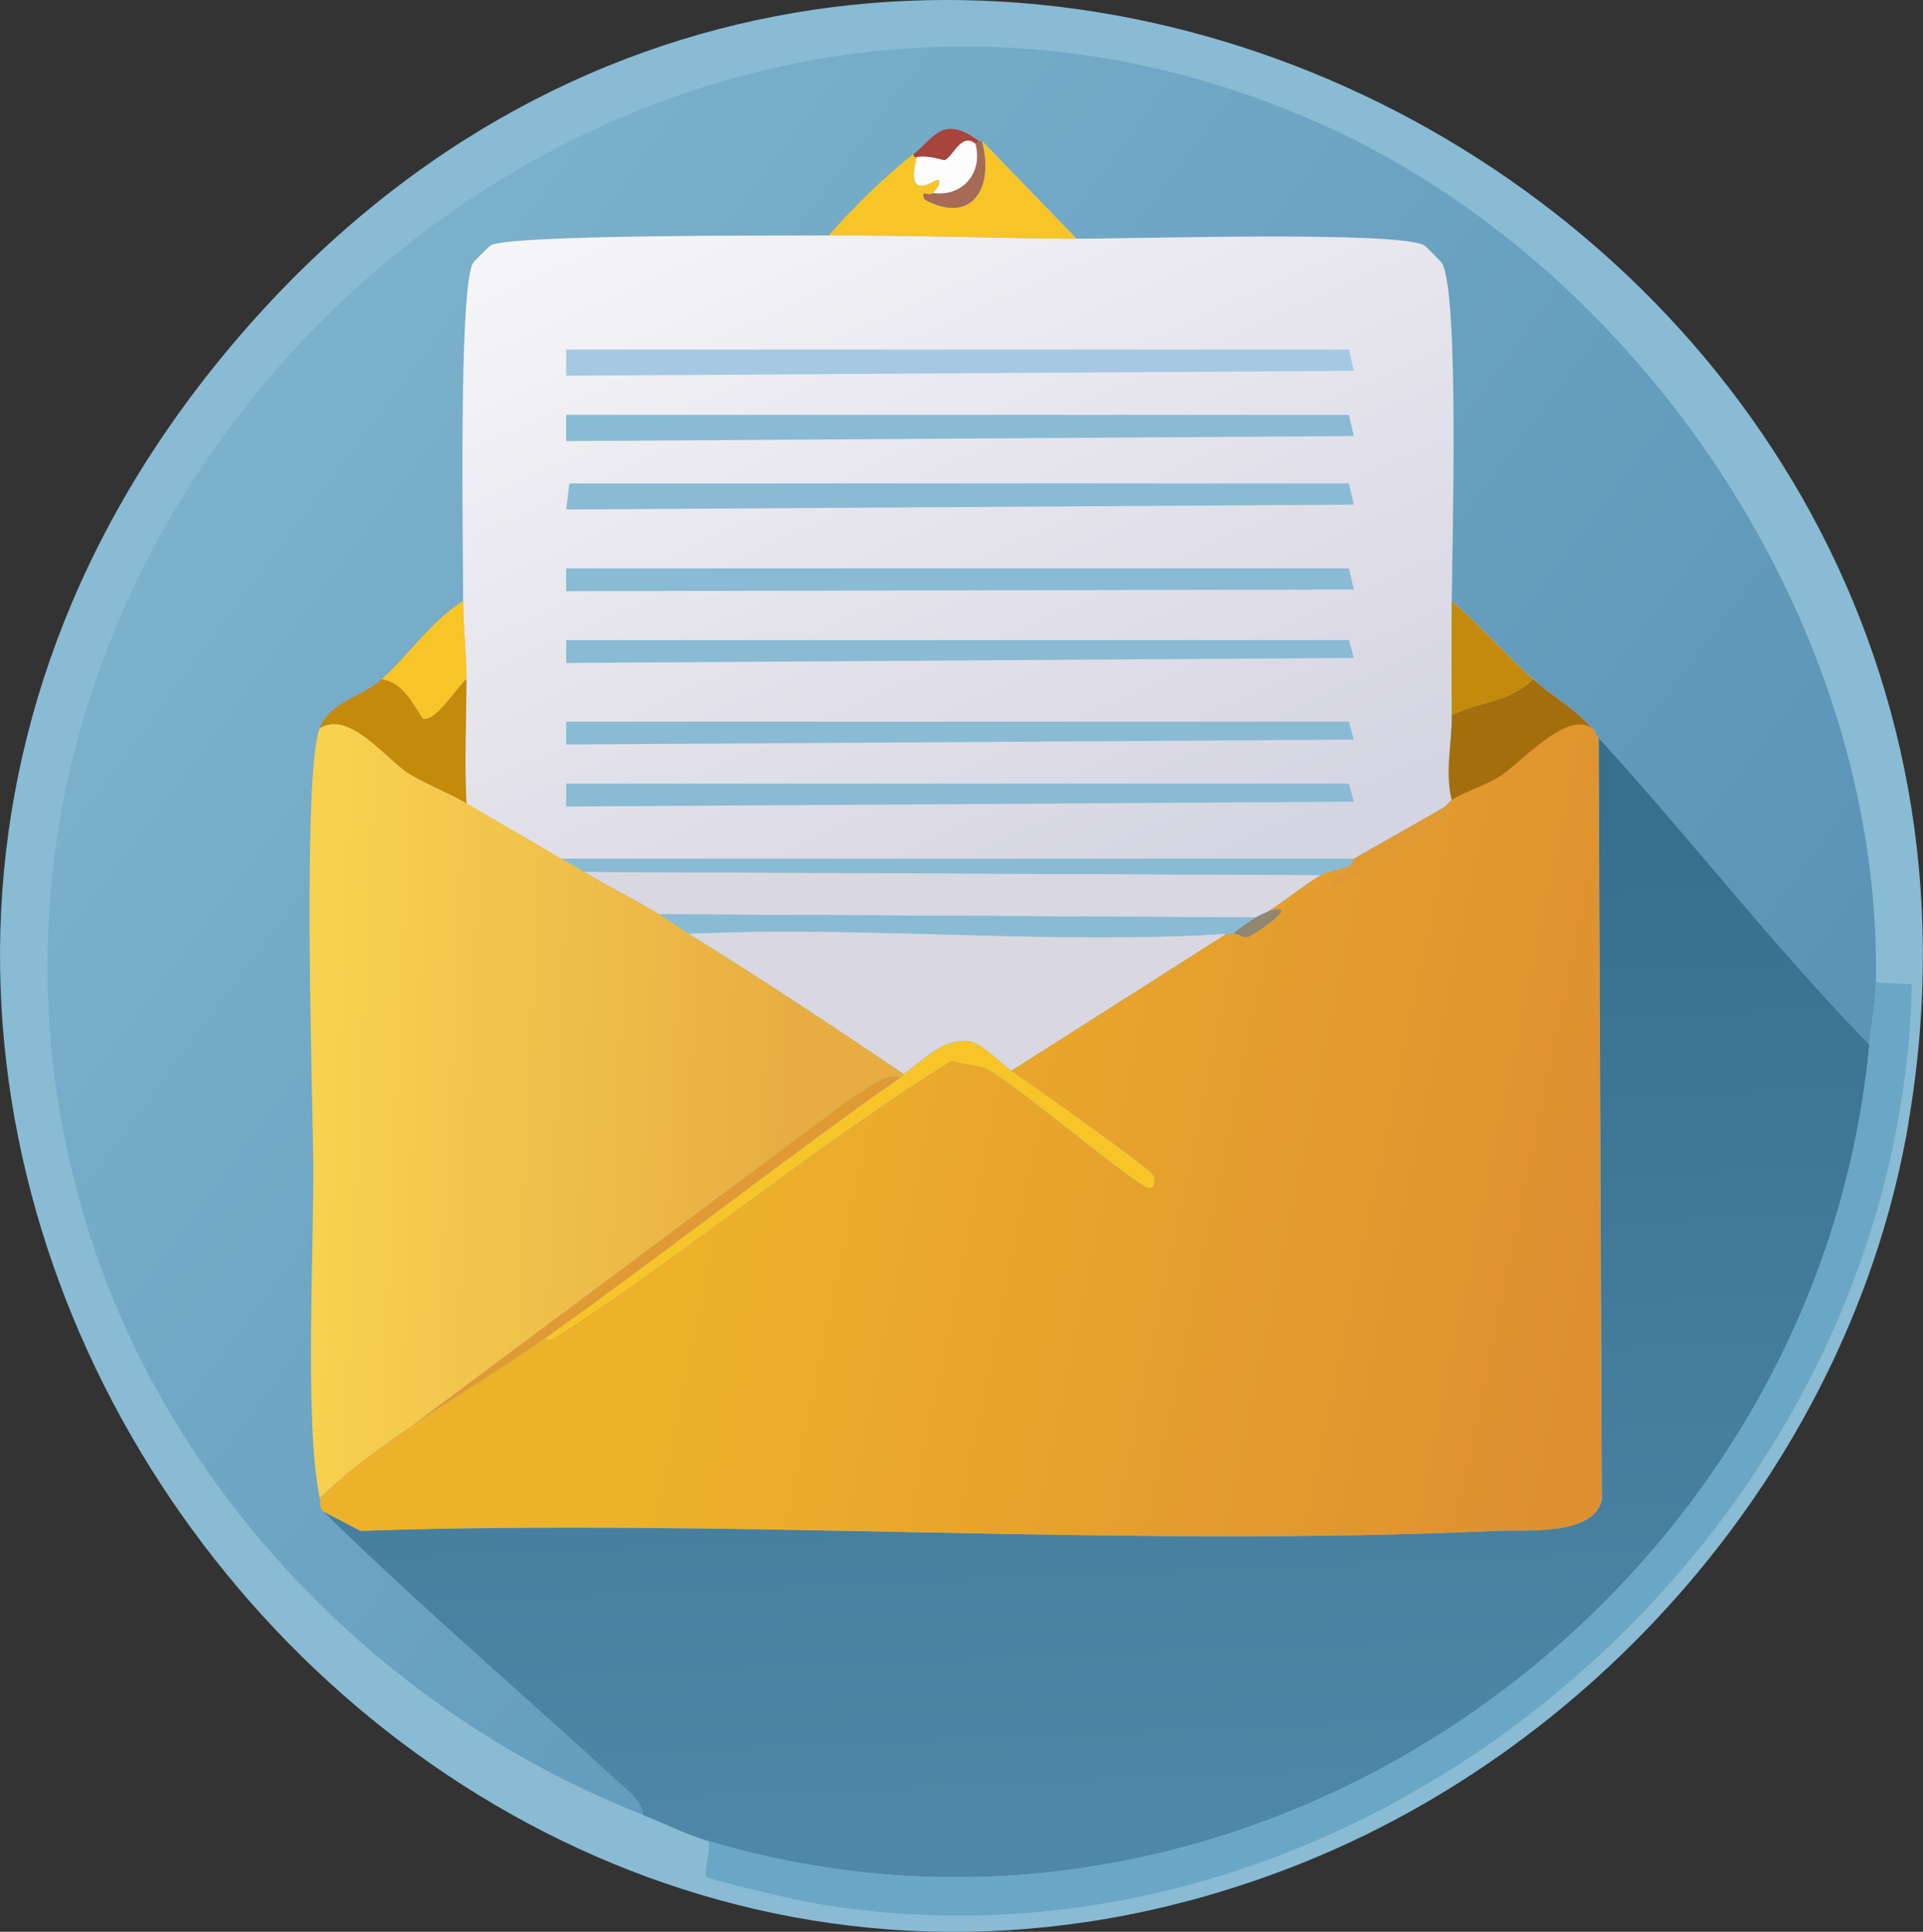
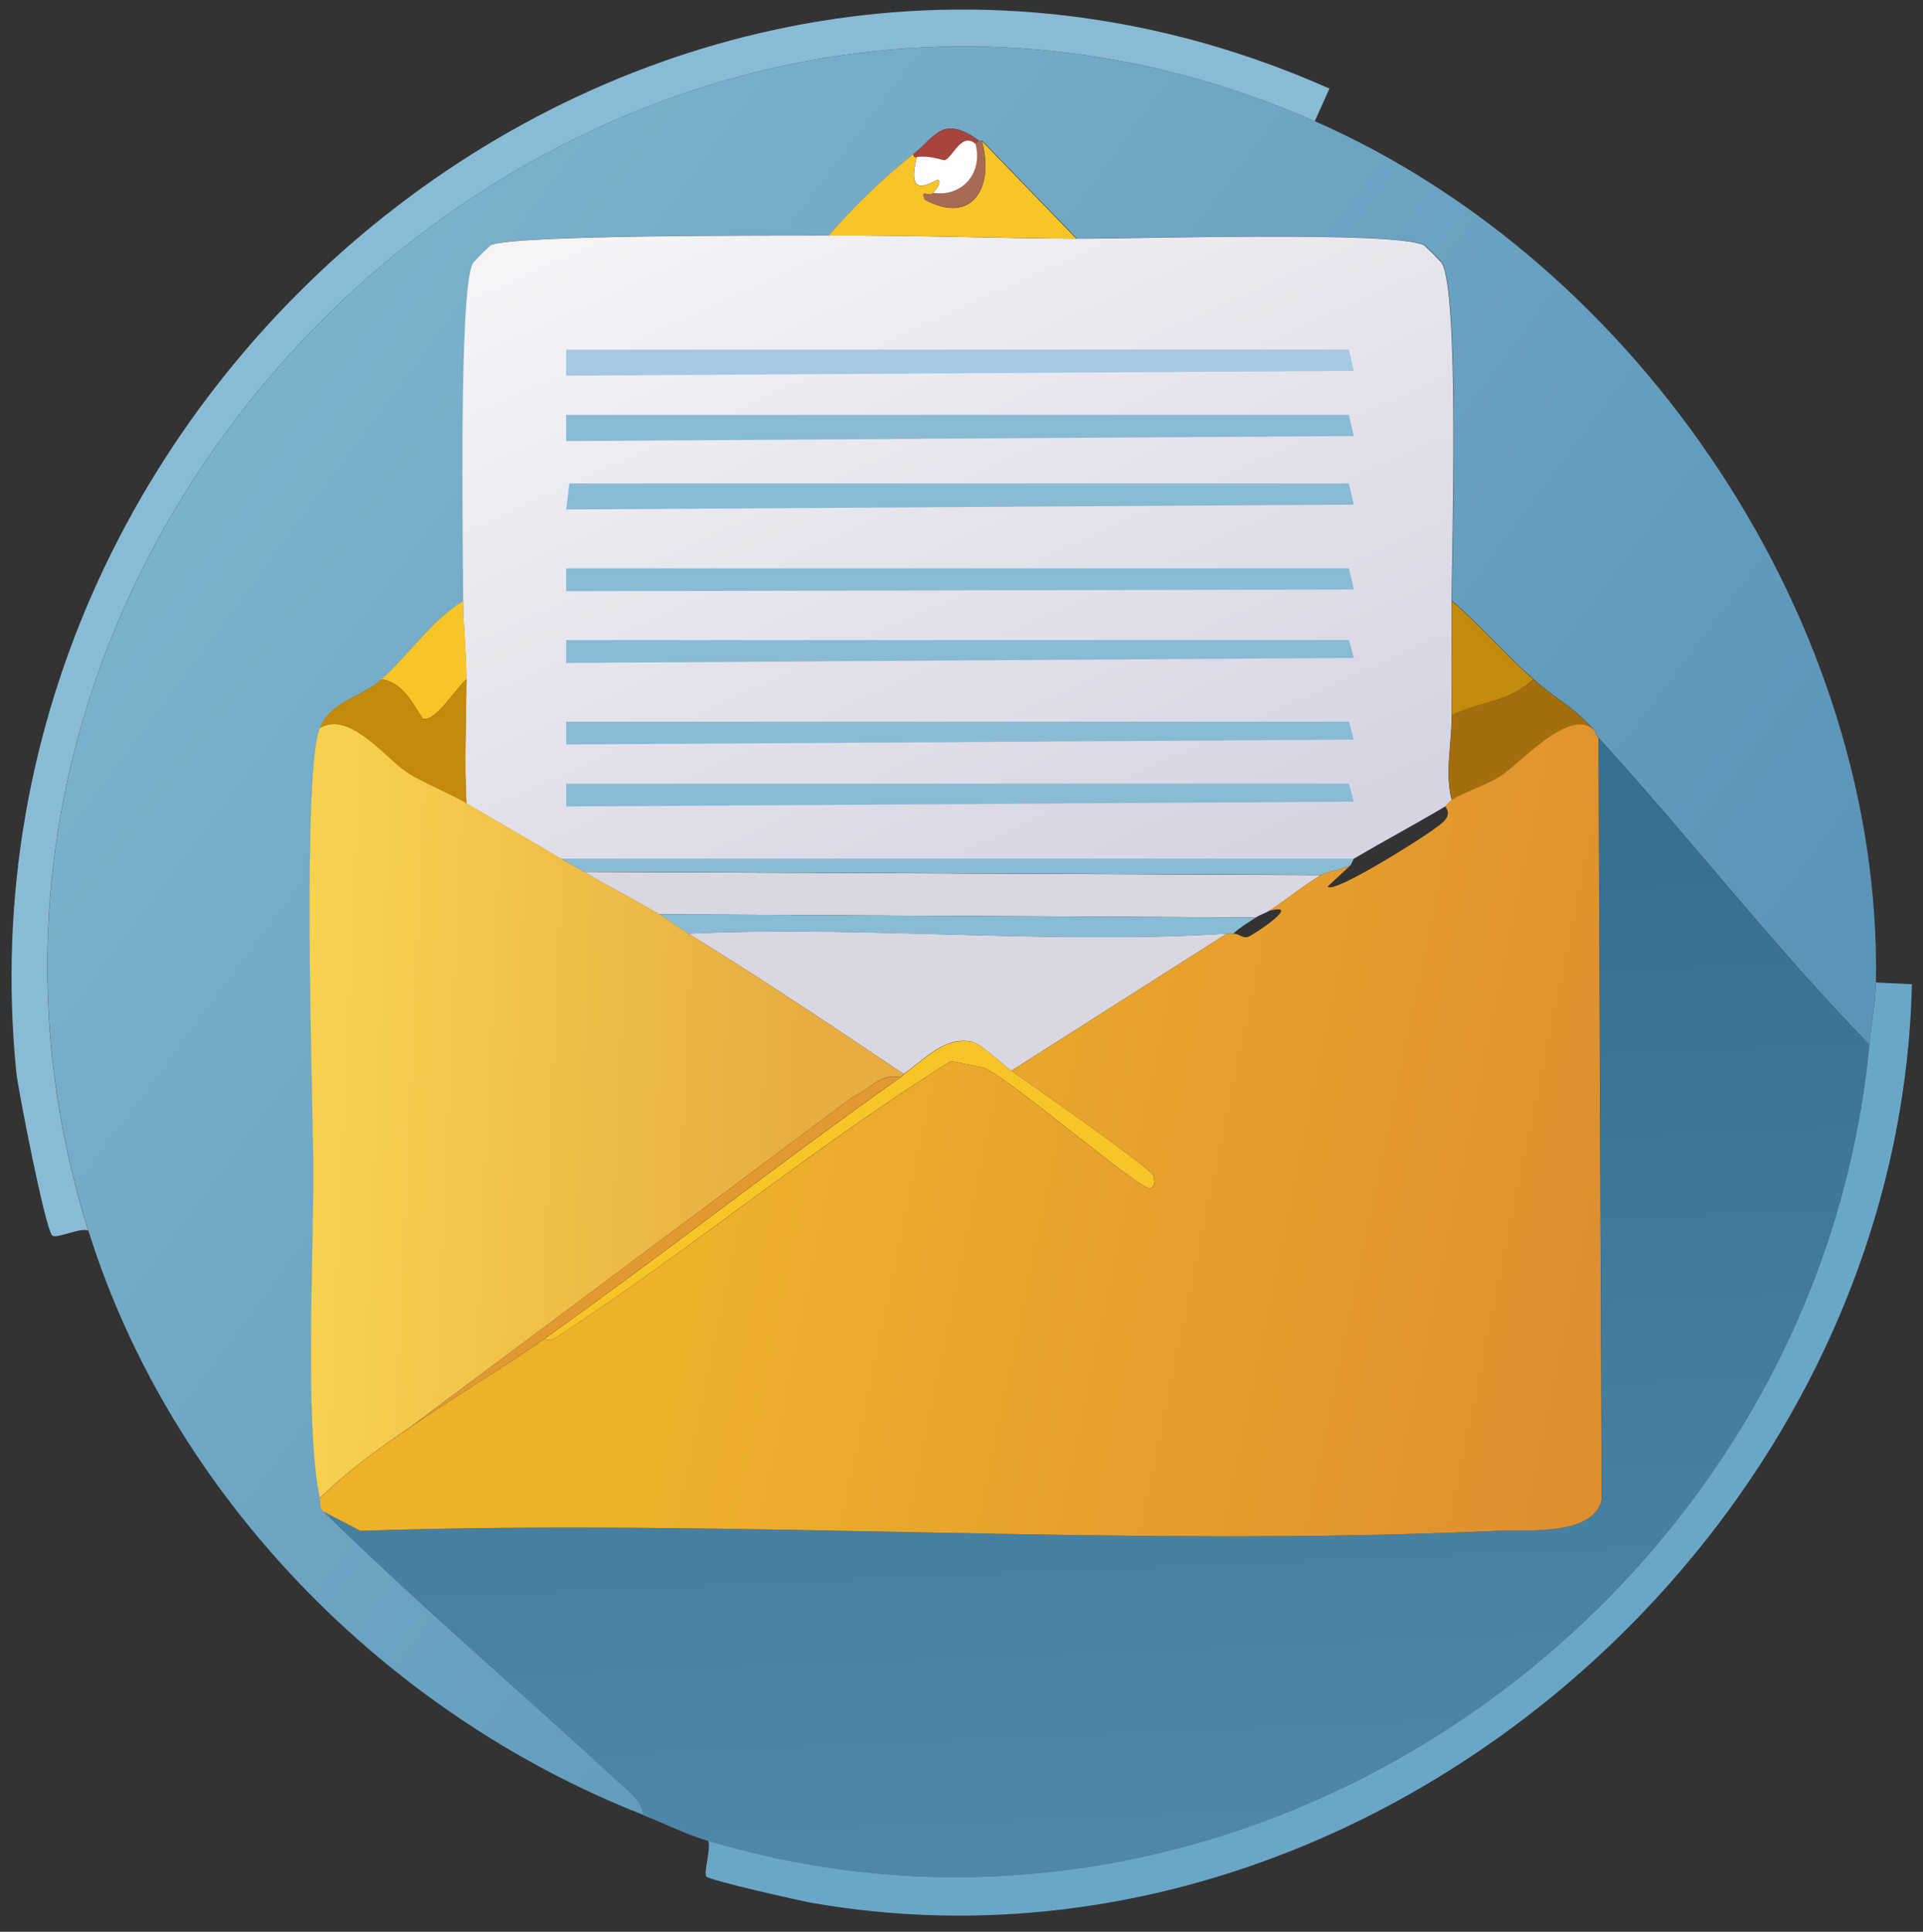
<svg xmlns="http://www.w3.org/2000/svg" id="_レイヤー_1" viewBox="0 0 114.43 114.92">
  <rect x="0" y="0" width="114.43" height="114.92" fill="#333333" stroke="none" />
  <defs>
    <style>.cls-1{fill:#a66a55;}.cls-2{fill:#6aa7c7;}.cls-3{fill:#a5c9e2;}.cls-4{fill:#f8c528;}.cls-5{fill:#91866e;}.cls-6{fill:#d8d7e2;}.cls-7{fill:#a7443c;}.cls-8{fill:#c38a0c;}.cls-9{fill:url(#_名称未設定グラデーション_6);}.cls-10{fill:url(#_名称未設定グラデーション_5);}.cls-11{fill:url(#_名称未設定グラデーション_4);}.cls-12{fill:url(#_名称未設定グラデーション_3);}.cls-13{fill:#89bbd4;}.cls-14{fill:#a56e0d;}.cls-15{fill:#e19a32;}.cls-16{fill:url(#_名称未設定グラデーション_14);}.cls-17{fill:#fdfdfd;}</style>
    <linearGradient id="_名称未設定グラデーション_3" x1="15.55" y1="26.24" x2="90.76" y2="82.22" gradientUnits="userSpaceOnUse">
      <stop offset="0" stop-color="#7bb1cb" />
      <stop offset="1" stop-color="#5b94b7" />
    </linearGradient>
    <linearGradient id="_名称未設定グラデーション_4" x1="64.19" y1="50.67" x2="66.6" y2="109.43" gradientUnits="userSpaceOnUse">
      <stop offset="0" stop-color="#376f8e" />
      <stop offset="1" stop-color="#4f87a8" />
    </linearGradient>
    <linearGradient id="_名称未設定グラデーション_6" x1="46.49" y1="8.89" x2="66.93" y2="54.19" gradientUnits="userSpaceOnUse">
      <stop offset="0" stop-color="#f5f4f7" />
      <stop offset="1" stop-color="#d5d4e2" />
    </linearGradient>
    <linearGradient id="_名称未設定グラデーション_14" x1="19.47" y1="66.1" x2="48.18" y2="67.38" gradientUnits="userSpaceOnUse">
      <stop offset="0" stop-color="#f7d150" />
      <stop offset="1" stop-color="#e7ac42" />
    </linearGradient>
    <linearGradient id="_名称未設定グラデーション_5" x1="28.12" y1="60.95" x2="95.03" y2="74.8" gradientUnits="userSpaceOnUse">
      <stop offset=".23" stop-color="#edb12a" />
      <stop offset="1" stop-color="#de9030" />
    </linearGradient>
  </defs>
-   <path class="cls-13" d="M113.57,66.81c-3.37,19.75-18.06,37.04-36.69,44.26C24.5,131.38-24.01,67.03,13.01,21.48c38.02-46.77,110.1-10.55,100.55,45.33Z" />
  <path class="cls-12" d="M78.24,7.21c19.35,8.49,33.77,29.94,33.39,51.25-.02,1.2-.28,2.49-.39,3.69-5.63-5.77-10.64-12.27-16.11-18.25-.25-.27-.18-.37-.19-.39-1.59-1.72-2.18-1.76-3.69-3.11-1.68-1.49-3.14-3.2-4.85-4.66.02-3.19.46-18.32-.58-20.09-.06-.11-.97-1.02-1.07-1.07-1.69-.87-17.44-.37-20.67-.39l-5.63-5.82h-.19c-2.17-1.58-2.61-.23-3.88.78-1.85,1.47-3.49,3.09-5.05,4.85-2.83.01-18.85-.06-20.09.58-.09.05-1.01.97-1.07,1.07-.86,1.55-.58,17.1-.58,20.09-1.92,1.2-3.21,3.19-4.85,4.66-1.23,1.1-3.03,1.3-3.69,2.91-1.04,2.55-.44,21.43-.39,25.72.06,5.11-.54,15.69.39,20.09.06.27-.05.49.19.78,5.61,5.49,11.6,10.6,17.37,15.92.48.44,1.76,1.41,1.65,2.14-15.29-5.99-28.06-18.97-33-34.75C-8.19,30.33,36.48-11.11,78.24,7.21Z" />
  <path class="cls-11" d="M111.24,62.15c-3.13,33.07-36.75,57.02-69.11,47.37-1.28-.38-2.63-1.06-3.88-1.55.11-.73-1.17-1.7-1.65-2.14-5.78-5.32-11.76-10.42-17.37-15.92l2.23,1.16c22.32-.76,45.31,1.02,67.55,0,1.87-.09,5.8.32,6.31-1.84l-.19-45.33c5.47,5.98,10.48,12.48,16.11,18.25Z" />
  <path class="cls-13" d="M78.24,7.21C36.48-11.11-8.19,30.33,5.25,73.21c-.47-.21-1.89.51-2.14.29-.41-.36-2.02-8.6-2.14-9.71C-3.21,21.84,39.67-12.25,79.11,5.27l-.87,1.94Z" />
  <path class="cls-2" d="M42.13,109.51c32.36,9.66,65.98-14.29,69.11-47.37.11-1.19.37-2.49.39-3.69l2.14.1c-.76,32.9-32.71,60.41-65.52,54.64-.71-.13-5.99-1.32-6.21-1.55-.2-.2.29-1.69.1-2.14Z" />
  <path class="cls-6" d="M72.99,55.55l-12.81,8.15c-.56-.39-1.79-1.64-2.43-1.75-1.6-.27-2.78,1.11-3.98,1.94-4.22-2.84-8.48-5.68-12.81-8.35,10.49-.5,21.61.67,32.03,0Z" />
  <path class="cls-6" d="M78.62,52.05c-1.05.62-2.07,1.48-3.11,2.14-.13.09-.52.22-.78.39l-35.52-.19c-1.44-.88-3.01-1.65-4.46-2.52l43.87.19Z" />
  <path class="cls-13" d="M74.74,54.58c-.46.3-.96.59-1.36.97-.13.01-.26,0-.39,0-10.42.67-21.54-.5-32.03,0-.6-.37-1.17-.81-1.75-1.16l35.52.19Z" />
  <path class="cls-9" d="M64.06,14.2c3.23.02,18.98-.48,20.67.39.09.05,1,.96,1.07,1.07,1.04,1.77.6,16.9.58,20.09-.01,2.28-.02,4.51,0,6.79.02,1.69-.42,3.34,0,5.05-.02.01-.36.37-.39.39-1.78,1.06-3.64,2.05-5.44,3.11h-47.17c-1.86-1.12-3.77-2.19-5.63-3.3-.13-2.44-.01-4.92,0-7.38,0-1.55-.19-3.14-.19-4.66,0-3-.28-18.54.58-20.09.05-.1.98-1.02,1.07-1.07,1.24-.64,17.26-.57,20.09-.58,4.89-.03,9.85.17,14.75.19Z" />
  <path class="cls-13" d="M80.56,51.08s-.18.38-.19.39c-.41.24-1.4.38-1.75.58l-43.87-.19c-.43-.26-.91-.51-1.36-.78h47.17Z" />
  <polygon class="cls-3" points="33.69 20.8 80.27 20.8 80.56 22.06 33.69 22.35 33.69 20.8" />
  <polygon class="cls-13" points="33.69 24.68 80.27 24.68 80.56 25.94 33.69 26.24 33.69 24.68" />
  <polygon class="cls-13" points="33.88 28.76 80.27 28.76 80.56 30.02 33.69 30.31 33.88 28.76" />
  <polygon class="cls-13" points="33.69 33.81 80.27 33.81 80.56 35.07 33.69 35.17 33.69 33.81" />
  <polygon class="cls-13" points="33.69 42.93 80.27 42.93 80.56 44 33.69 44.29 33.69 42.93" />
  <polygon class="cls-13" points="33.69 46.62 80.27 46.62 80.56 47.69 33.69 47.98 33.69 46.62" />
  <polygon class="cls-13" points="33.69 38.08 80.27 38.08 80.56 39.14 33.69 39.44 33.69 38.08" />
  <path class="cls-4" d="M64.06,14.2c-4.9-.03-9.87-.22-14.75-.19,1.56-1.77,3.2-3.38,5.05-4.85-.02.15.05.21.19.19-.73,2.81,1.11,1.28,1.26,1.36.27.15-.19.65-.29.78-.22.26-.77-.29-.49.39,2.87,1.55,4.15-.79,3.4-3.49l5.63,5.82Z" />
  <path class="cls-1" d="M55.52,11.48c1.74.24,2.97-1.19,2.52-2.91l.19-.19h.19c.75,2.71-.52,5.04-3.4,3.49-.29-.68.27-.13.49-.39Z" />
  <path class="cls-7" d="M58.24,8.38l-.19.19c-.85-.73-1.36.82-1.84.97-.08.03-.83-.3-1.65-.19-.15.02-.21-.05-.19-.19,1.27-1.01,1.72-2.35,3.88-.78Z" />
  <path class="cls-17" d="M58.05,8.57c.45,1.72-.78,3.15-2.52,2.91.1-.12.56-.63.29-.78-.15-.08-1.99,1.45-1.26-1.36.82-.11,1.57.22,1.65.19.49-.15.99-1.7,1.84-.97Z" />
  <path class="cls-14" d="M91.24,40.41c1.51,1.34,2.1,1.39,3.69,3.11-1.45-1.58-4.44,1.94-5.73,2.72-.86.52-2.05.9-2.81,1.36-.42-1.7.02-3.36,0-5.05,1.87-.91,3.28-.69,4.85-2.14Z" />
  <path class="cls-4" d="M27.57,35.75c0,1.52.2,3.11.19,4.66-.59.46-1.84,2.6-2.62,2.33-.64-.99-1.19-2.13-2.43-2.33,1.64-1.47,2.93-3.46,4.85-4.66Z" />
  <path class="cls-8" d="M91.24,40.41c-1.57,1.44-2.98,1.23-4.85,2.14-.02-2.28-.01-4.51,0-6.79,1.71,1.46,3.18,3.17,4.85,4.66Z" />
  <path class="cls-4" d="M60.18,63.7c1.05.73,8.21,5.74,8.44,6.21.13.27.12.71-.19.78-.6.12-8.48-6.66-9.9-7.18l-1.94-.39c-8.04,5.02-15.37,11.13-23.29,16.31-.23.15-.57.44-.87.19,7.12-5.06,14.02-10.49,21.16-15.53.18-.13.18-.19.19-.19,1.2-.83,2.38-2.21,3.98-1.94.64.11,1.87,1.35,2.43,1.75Z" />
  <path class="cls-16" d="M27.76,47.78c1.86,1.11,3.77,2.18,5.63,3.3.45.27.93.51,1.36.78,1.46.88,3.02,1.64,4.46,2.52.58.35,1.15.79,1.75,1.16,4.33,2.67,8.59,5.51,12.81,8.35-.01,0-.01.06-.19.19-1.2-.27-1.82.75-2.81,1.16l-26.3,19.61c-1.94,1.33-3.75,2.62-5.44,4.27-.93-4.41-.33-14.98-.39-20.09-.05-4.29-.65-23.17.39-25.72,1.8-1.11,3.99,1.9,5.34,2.72,1.02.62,2.36,1.13,3.4,1.75Z" />
  <path class="cls-15" d="M53.58,64.09c-7.14,5.03-14.04,10.47-21.16,15.53-2.6,1.84-5.35,3.46-7.96,5.24l26.3-19.61c.99-.41,1.62-1.43,2.81-1.16Z" />
  <path class="cls-10" d="M94.93,43.51s-.05.12.19.39l.19,45.33c-.51,2.16-4.44,1.76-6.31,1.84-22.24,1.02-45.24-.76-67.55,0l-2.23-1.16c-.25-.29-.14-.51-.19-.78,1.68-1.65,3.49-2.94,5.44-4.27,2.61-1.79,5.36-3.4,7.96-5.24.3.25.65-.05.87-.19,7.92-5.18,15.26-11.28,23.29-16.31l1.94.39c1.42.53,9.3,7.31,9.9,7.18.31-.07.33-.5.19-.78-.23-.47-7.4-5.48-8.44-6.21l12.81-8.15c.13,0,.26.01.39,0,.35-.03.49.27.87.19.24-.05,3.36-2.11,1.26-1.55,1.03-.66,2.06-1.52,3.11-2.14.34-.2,1.34-.34,1.75-.58l-1.36,1.26c.24.54,5.75-2.95,6.31-3.4.36-.28,1.18-.71.68-1.36.02-.01.36-.37.39-.39.76-.46,1.96-.84,2.81-1.36,1.28-.77,4.27-4.3,5.73-2.72Z" />
-   <path class="cls-15" d="M86,47.98c.5.65-.32,1.07-.68,1.36-.56.44-6.07,3.93-6.31,3.4l1.36-1.26s.18-.38.19-.39c1.79-1.05,3.65-2.04,5.44-3.11Z" />
-   <path class="cls-5" d="M73.38,55.55c.4-.38.9-.67,1.36-.97.26-.17.64-.3.78-.39,2.1-.56-1.02,1.5-1.26,1.55-.38.08-.52-.22-.87-.19Z" />
  <path class="cls-8" d="M27.76,40.41c-.01,2.45-.13,4.93,0,7.38-1.04-.62-2.38-1.13-3.4-1.75-1.35-.82-3.53-3.83-5.34-2.72.66-1.61,2.46-1.81,3.69-2.91,1.23.19,1.79,1.33,2.43,2.33.78.28,2.03-1.87,2.62-2.33Z" />
  <path class="cls-8" d="M27.28,41.57c.78,1.53-1.42,3.37-2.43,2.04.99-.58,1.65-1.16,2.43-2.04Z" />
</svg>